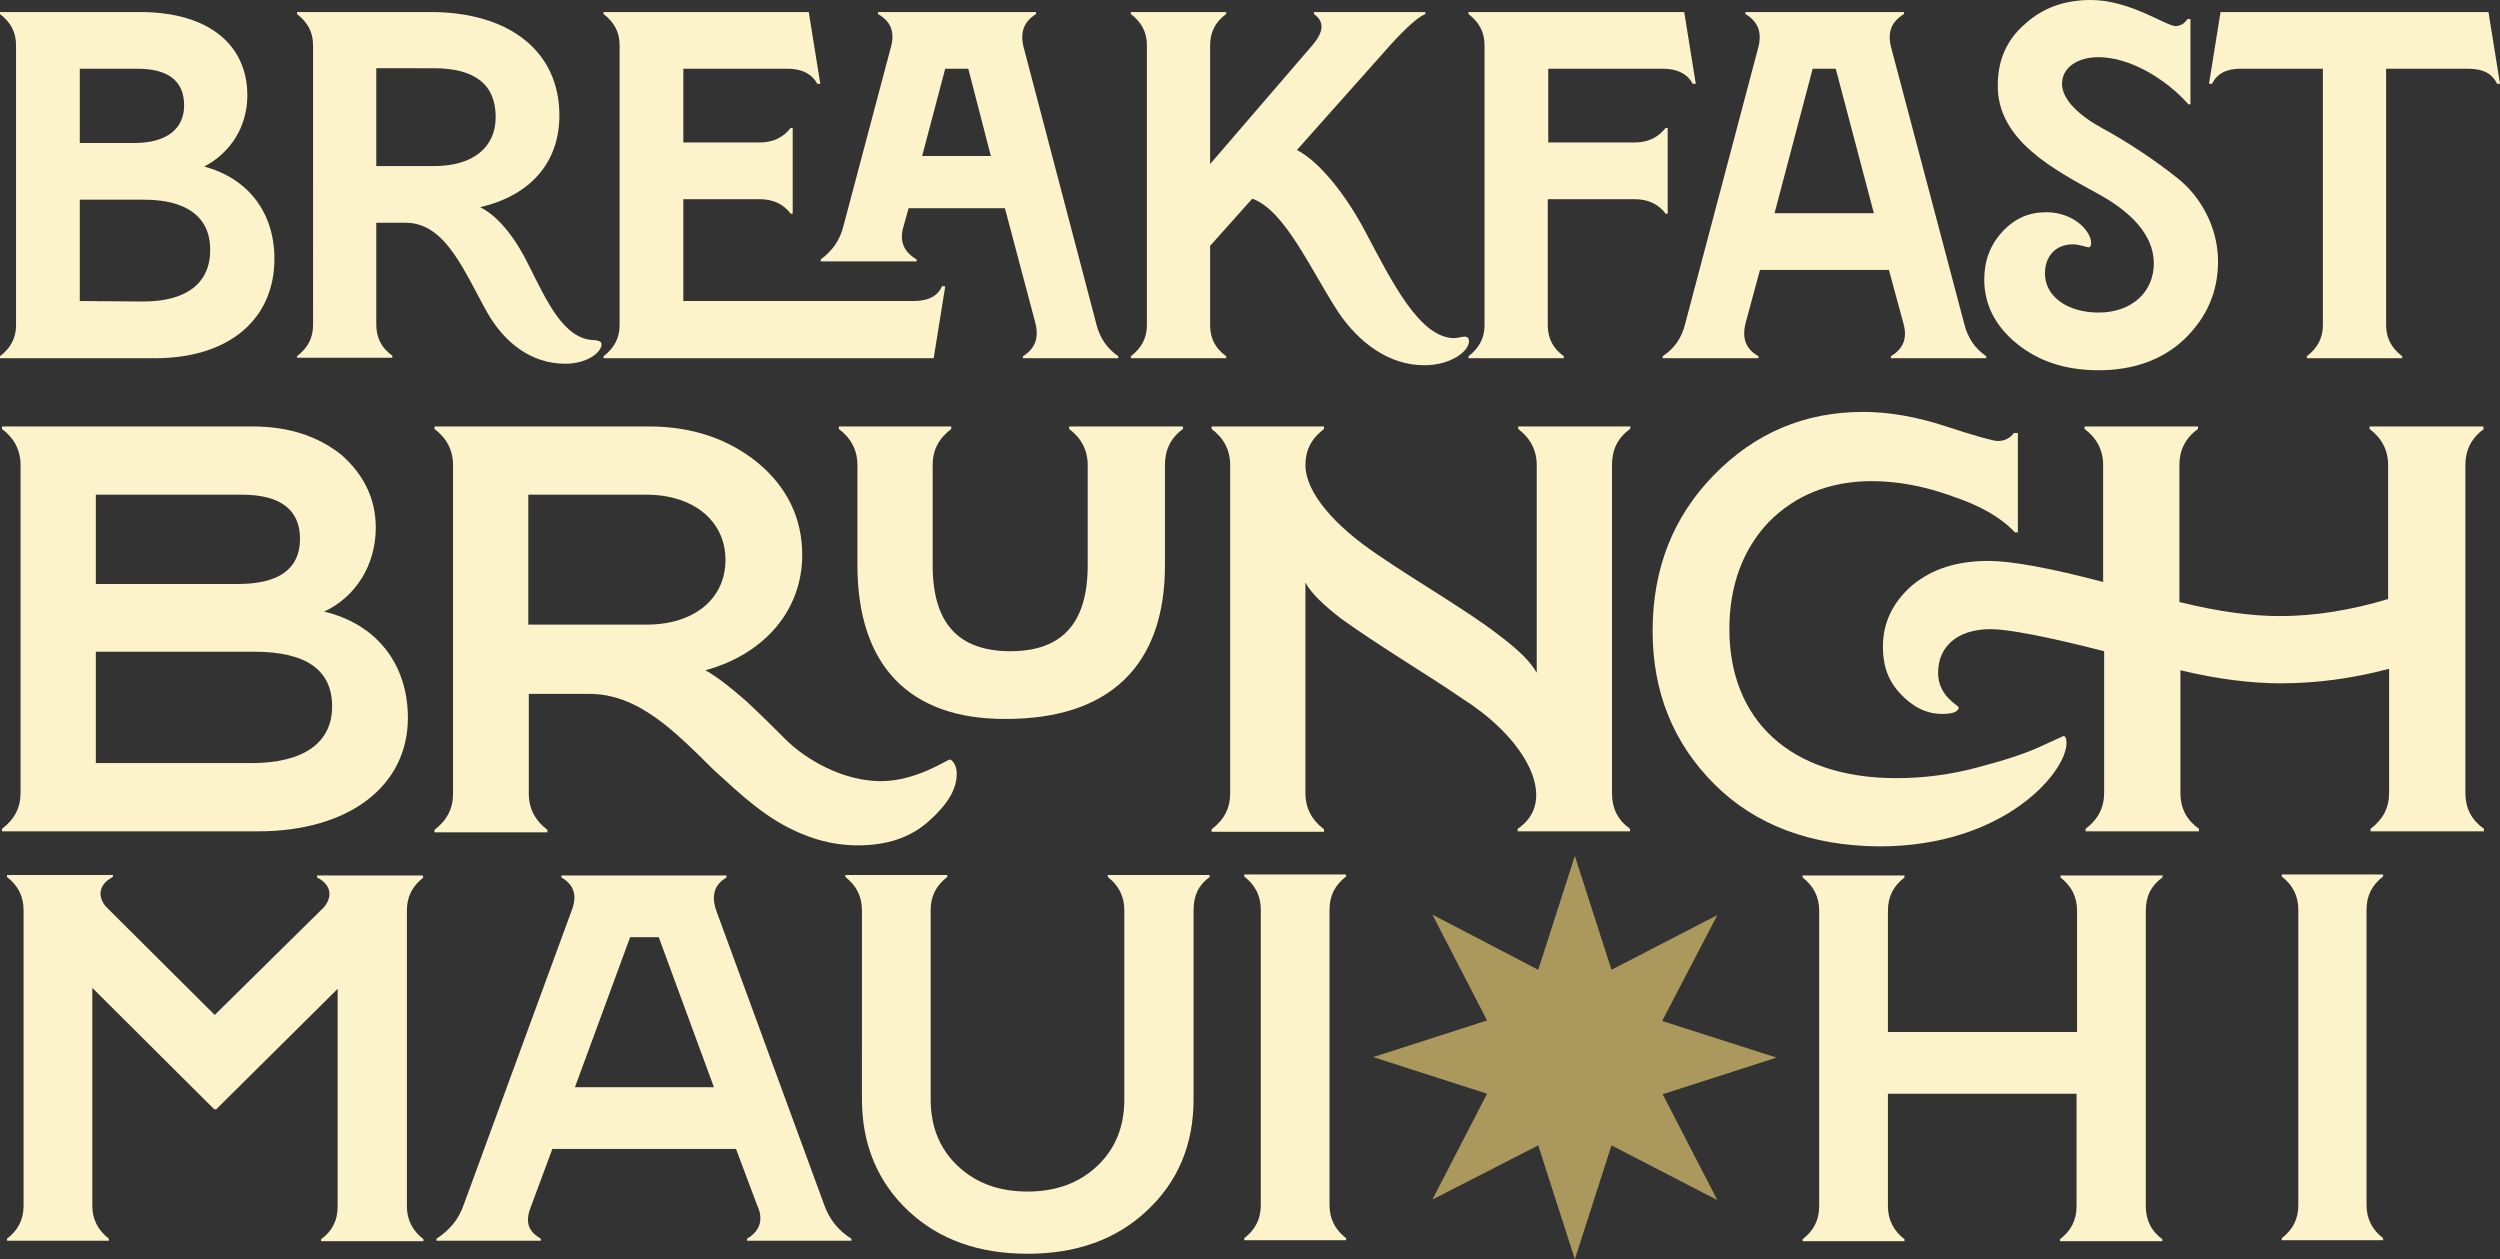
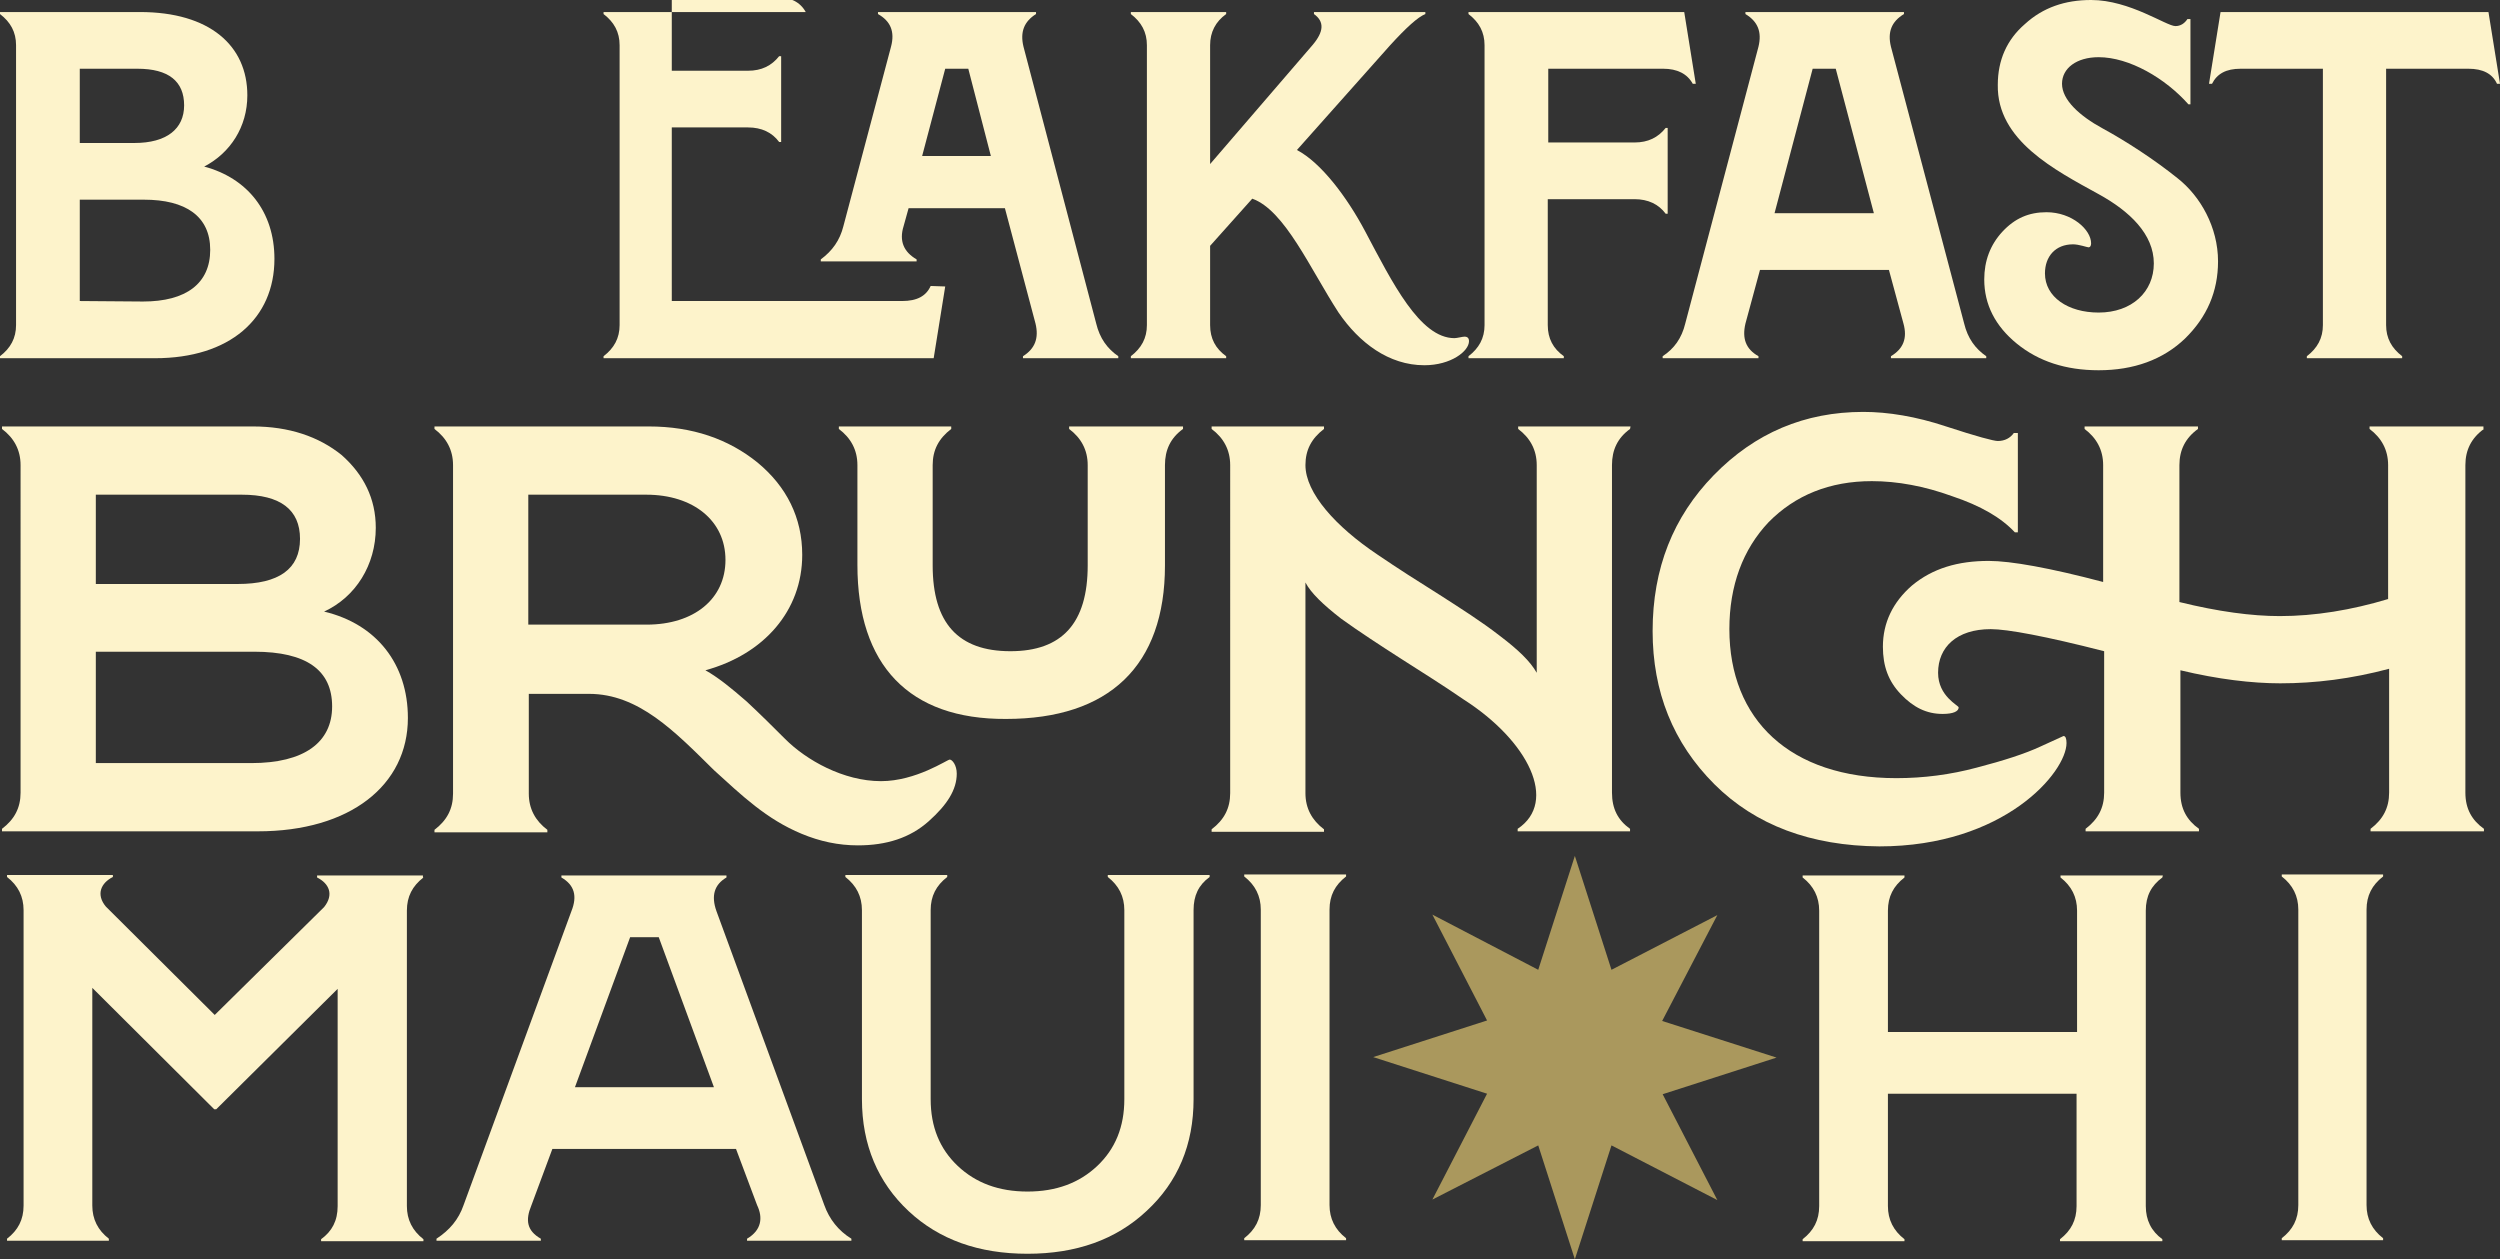
<svg xmlns="http://www.w3.org/2000/svg" version="1.1" id="Layer_1" x="0px" y="0px" viewBox="0 0 498.3 251" style="enable-background:new 0 0 498.3 251;" xml:space="preserve">
  <rect x="0" y="0" width="498.3" height="251" fill="#333333" stroke="none" />
  <style type="text/css">
	.st0{fill:#FDF3CB;}
	.st1{fill:#AA985D;}
</style>
  <g id="Breakfast">
    <path class="st0" d="M54.7,51.6c0,11.9-8.9,19.8-23.8,19.8H0V71c2.1-1.6,3.2-3.6,3.2-6.2V9c0-2.6-1.1-4.6-3.2-6.2V2.4h27.9   c13.9,0,21.4,6.7,21.4,16.6c0,6.3-3.4,11.5-8.6,14.2C49.3,35.5,54.7,42.2,54.7,51.6z M15.9,13.7v14.8h10.9c6.4,0,9.9-2.8,9.9-7.5   c0-4.8-3.1-7.3-9.3-7.3H15.9z M28.5,60.1c8.6,0,13.4-3.6,13.4-10.3s-4.9-10-13.2-10H15.9V60L28.5,60.1L28.5,60.1z" />
-     <path class="st0" d="M119.9,68.6c0,1.7-3,3.9-7.2,3.9c-7,0-12.2-4.4-15.4-9.9c-4.6-8-8.3-18.2-16.4-18.2H75v20.3   c0,2.7,1.1,4.7,3.2,6.2v0.4h-19V71c2.1-1.6,3.2-3.6,3.2-6.2V9c0-2.6-1.1-4.6-3.2-6.2V2.4h26.6c15.8,0,25.7,7.9,25.7,20.6   c0,9.5-5.9,16-15.8,18.3c3.9,1.9,7.4,6.8,9.7,11.6c3.6,7.1,7,14.9,13.2,14.9C119.5,67.9,119.9,68.2,119.9,68.6z M75,33.1h11.5   c7.8,0,12.3-3.7,12.3-9.8c0-6.4-4.1-9.7-12.3-9.7H75V33.1z" />
-     <path class="st0" d="M188.4,57.1l-2.3,14.3h-65.8V71c2.1-1.6,3.2-3.6,3.2-6.2V9c0-2.6-1.1-4.6-3.2-6.2V2.4h40.9l2.3,14.3h-0.6   c-1.1-2-3.1-3-5.9-3h-20.8v14.7h15.2c2.7,0,4.7-1,6.2-2.9h0.4v17.1h-0.4c-1.4-1.9-3.5-2.9-6.2-2.9h-15.2V60h45.9c3,0,4.8-1,5.7-3   L188.4,57.1L188.4,57.1z" />
+     <path class="st0" d="M188.4,57.1l-2.3,14.3h-65.8V71c2.1-1.6,3.2-3.6,3.2-6.2V9c0-2.6-1.1-4.6-3.2-6.2V2.4h40.9h-0.6   c-1.1-2-3.1-3-5.9-3h-20.8v14.7h15.2c2.7,0,4.7-1,6.2-2.9h0.4v17.1h-0.4c-1.4-1.9-3.5-2.9-6.2-2.9h-15.2V60h45.9c3,0,4.8-1,5.7-3   L188.4,57.1L188.4,57.1z" />
    <path class="st0" d="M218.5,64.5c0.7,2.9,2.2,5,4.4,6.5v0.4h-19V71c2.4-1.5,3.2-3.6,2.5-6.5l-6.1-23h-19.2l-1,3.6   c-0.9,2.9,0,5.1,2.6,6.6v0.4h-19.1v-0.4c2.3-1.7,3.8-3.8,4.5-6.6l9.5-35.8c0.8-3-0.1-5.1-2.6-6.5V2.4h31.5v0.4   c-2.4,1.5-3.2,3.6-2.5,6.5L218.5,64.5z M183.8,31.1h13.7L193,13.7h-4.6L183.8,31.1z" />
    <path class="st0" d="M292.8,68c0,2-3.6,4.8-8.9,4.8c-7.1,0-13-4.5-17.1-10.5c-5.6-8.6-10.7-20.4-17.2-22.7l-8.4,9.4v15.8   c0,2.7,1.1,4.7,3.2,6.2v0.4h-19V71c2.1-1.6,3.2-3.6,3.2-6.2V9c0-2.6-1.1-4.6-3.2-6.2V2.4h19v0.4c-2.1,1.5-3.2,3.6-3.2,6.2v23.7   L261.6,9c2.3-2.7,2.4-4.7,0.3-6.2V2.4h22.2v0.4c-1.5,0.6-3.8,2.7-7,6.2l-18.6,20.9c4.8,2.5,10,9.4,13.6,16.2   c5.4,10.2,10.9,21.3,17.8,21.3c0.5,0,1.6-0.3,2-0.3C292.5,67.1,292.8,67.4,292.8,68z" />
    <path class="st0" d="M335.7,2.4l2.3,14.3h-0.6c-1.1-2-3.1-3-5.9-3h-22.9v14.7h17.2c2.7,0,4.7-1,6.2-2.9h0.4v17.1H332   c-1.4-1.9-3.5-2.9-6.2-2.9h-17.3v25.1c0,2.7,1.1,4.7,3.2,6.2v0.4h-19V71c2.1-1.6,3.2-3.6,3.2-6.2V9c0-2.6-1.1-4.6-3.2-6.2V2.4   H335.7z" />
    <path class="st0" d="M391.5,64.5c0.7,2.9,2.2,5,4.4,6.5v0.4h-19V71c2.5-1.5,3.3-3.6,2.5-6.5l-2.9-10.7h-25.7l-2.9,10.7   c-0.7,3,0.1,5.1,2.6,6.5v0.4h-19.1V71c2.3-1.5,3.8-3.6,4.5-6.5l14.6-55.2c0.7-2.9-0.1-5-2.6-6.5V2.4h31.6v0.4   c-2.5,1.5-3.3,3.6-2.6,6.5L391.5,64.5z M353.7,42.5h19.8l-7.6-28.8h-4.6L353.7,42.5z" />
    <path class="st0" d="M402,68.5c-4.3-3.5-6.5-7.8-6.5-12.8c0-3.7,1.2-6.9,3.6-9.5c2.5-2.7,5.3-3.9,8.8-3.9c5.1,0,8.9,3.5,8.9,6.2   c0,0.5-0.2,0.8-0.5,0.8s-1.9-0.6-3.1-0.6c-3.5,0-5.6,2.4-5.6,5.8c0,4.7,4.6,7.8,10.7,7.8c6.6,0,11-4.1,11-9.8   c0-5.8-4.8-10.4-11-13.8c-8.7-4.8-20.3-10.7-20.1-21.8c0-4.9,1.8-9,5.4-12.1c3.6-3.3,8-4.8,13.2-4.8c7.7,0,15,5.2,16.8,5.2   c1,0,1.8-0.5,2.4-1.4h0.6v17h-0.4c-4.6-5.2-11.8-9.4-17.9-9.4c-4.4,0-7.3,2.2-7.3,5.3c0,3.2,3.5,6.4,8.1,8.9s10.3,6.2,14.9,9.9   c4.6,3.6,8.1,9.8,8.1,16.6c0,6-2.2,11.1-6.6,15.4c-4.4,4.2-10.2,6.3-17.2,6.3C411.7,73.8,406.3,72,402,68.5z" />
    <path class="st0" d="M496,2.4l2.3,14.3h-0.6c-0.9-2-2.8-3-5.7-3h-16.4v51.1c0,2.6,1.1,4.6,3.2,6.2v0.4h-19V71   c2.1-1.6,3.2-3.6,3.2-6.2V13.7h-16.4c-2.9,0-4.7,1-5.7,3h-0.6l2.3-14.3C442.6,2.4,496,2.4,496,2.4z" />
  </g>
  <g id="Brunch">
    <path class="st0" d="M81.3,143.1c0,13.4-11.5,22.6-29.9,22.6h-51v-0.5c2.5-1.9,3.7-4.2,3.7-7.2V92.7c0-3-1.3-5.4-3.7-7.2V85h50   c7.2,0,13.1,2,17.7,5.7c4.4,3.9,6.8,8.7,6.8,14.5c0,7.4-4,13.8-10.3,16.7C75.1,124.4,81.3,132.4,81.3,143.1z M19.1,98.6v17.8h28.3   c8.2,0,12.4-3,12.4-9c0-5.8-3.9-8.8-11.6-8.8H19.1z M50.1,152.1c10.5,0,16.1-4.1,16.1-11.3c0-7.2-5.1-10.9-15.5-10.9H19.1v22.2   H50.1z" />
    <path class="st0" d="M190.7,154.2c0,3.2-1.9,6.2-5.6,9.5c-3.7,3.3-8.4,4.8-14.1,4.8c-3.9,0-7.6-0.8-11.2-2.3   c-7-2.9-11.9-7.6-17.5-12.7c-7.8-7.7-15-15.2-24.9-15.2h-12v19.9c0,3,1.3,5.4,3.7,7.2v0.5H86.6v-0.5c2.5-1.9,3.7-4.2,3.7-7.2V92.7   c0-3-1.3-5.4-3.7-7.2V85h42.7c8.7,0,15.9,2.5,21.7,7.2c5.8,4.8,8.9,11,8.9,18.4c0,11.1-7.6,19.8-19.3,23c2.5,1.4,5.1,3.5,8.2,6.2   c3,2.8,5.5,5.3,7.7,7.5c4.2,4.2,11.6,8.4,19.1,8.4c7,0,13.2-4.3,13.7-4.3C189.8,151.4,190.7,152.5,190.7,154.2z M105.3,124.5h23.6   c9.4,0,15.7-5.1,15.7-12.9s-6.4-13-15.8-13h-23.5V124.5z" />
    <path class="st0" d="M170.9,112.6V92.7c0-3-1.3-5.4-3.7-7.2V85h22.4v0.5c-2.5,1.9-3.7,4.2-3.7,7.2v20c0,11.5,5.1,17.1,15.5,17.1   c10.3,0,15.4-5.6,15.4-17.1v-20c0-3-1.3-5.4-3.7-7.2V85h22.7v0.5c-2.5,1.8-3.6,4.2-3.6,7.2v20c0,20-11.1,30.6-31.7,30.6   C181.2,143.4,170.9,132.6,170.9,112.6z" />
    <path class="st0" d="M324.9,85.5c-2.5,1.8-3.6,4.2-3.6,7.2V158c0,3.2,1.2,5.5,3.6,7.2v0.5h-22.4v-0.5c8.1-5.4,2.2-17.5-10.8-25.8   c-4.2-2.9-8.4-5.5-12.6-8.2c-4.2-2.7-8.2-5.3-11.8-7.9c-3.6-2.8-6-5.1-7.1-7.2v42c0,3,1.3,5.4,3.7,7.2v0.5h-22.4v-0.5   c2.5-1.9,3.7-4.2,3.7-7.2V92.7c0-3-1.3-5.4-3.7-7.2V85h22.4v0.5c-2.5,1.9-3.7,4.2-3.7,7.2c0,5.6,6.1,12.3,14.3,17.8   c4.1,2.8,8.2,5.4,12.5,8.1c4.2,2.7,8.3,5.3,11.9,8.1c3.7,2.8,6.1,5.1,7.4,7.4V92.7c0-3-1.3-5.4-3.7-7.2V85h22.4L324.9,85.5   L324.9,85.5z" />
    <path class="st0" d="M341.7,156.3c-8.2-8.2-12.3-18.4-12.3-30.5c0-12.5,4.1-22.8,12.2-31.1c8.2-8.4,18.1-12.6,29.8-12.6   c4.9,0,10.5,0.9,16.5,2.9c6.1,2,9.5,2.9,10.3,2.9c1.4,0,2.5-0.6,3.2-1.6h0.8v19.8h-0.6c-2.7-2.9-6.8-5.3-12.5-7.2   c-5.5-2-10.9-3-16-3c-8.4,0-15.3,2.8-20.6,8.2c-5.1,5.4-7.8,12.6-7.8,21.3c0,18,12,29.7,33.3,29.7c5.4,0,10.8-0.7,16-2.1   c5.4-1.4,9.7-2.8,12.7-4.2l4.6-2.1c0.4,0,0.6,0.5,0.6,1.4c0,5.8-12.4,20.6-37.3,20.6C361,168.6,349.9,164.5,341.7,156.3z" />
    <path class="st0" d="M495.1,85.5c-2.5,1.8-3.7,4.2-3.7,7.2V158c0,3.2,1.3,5.5,3.7,7.2v0.5h-22.6v-0.5c2.5-1.9,3.7-4.2,3.7-7.2   v-24.7c-7.5,2-14.7,2.9-21.7,2.9c-5.6,0-12.4-0.8-19.9-2.6V158c0,3.2,1.3,5.5,3.7,7.2v0.5h-22.6v-0.5c2.5-1.9,3.7-4.2,3.7-7.2   v-28.2c-11.7-3-19.3-4.4-22.6-4.4c-6.8,0-10.5,3.6-10.5,8.7c0,4.7,4.1,6.5,4.1,6.9c0,0.8-1.1,1.3-3.2,1.3c-3.2,0-5.8-1.3-8.3-3.9   s-3.6-5.6-3.6-9.5c0-4.8,2-8.9,5.8-12.2c4.1-3.4,9.1-4.9,15.3-4.9c4.4,0,12.2,1.4,22.8,4.2V92.7c0-3-1.3-5.4-3.7-7.2V85h22.6v0.5   c-2.5,1.8-3.7,4.2-3.7,7.2V120c7.7,1.9,14.4,2.8,20,2.8c7,0,14.3-1.2,21.6-3.4V92.7c0-3-1.3-5.4-3.7-7.2V85H495v0.5H495.1z" />
  </g>
  <g id="Maui">
    <path class="st0" d="M84.4,174.9c-2.2,1.7-3.3,3.8-3.3,6.6v58.9c0,2.7,1.1,4.9,3.3,6.6v0.4H64V247c2.2-1.6,3.3-3.7,3.3-6.6v-43.3   l-24.2,24h-0.4l-24.3-24.2v43.4c0,2.7,1.1,4.9,3.3,6.6v0.4H1.4v-0.4c2.2-1.7,3.3-3.8,3.3-6.6v-58.9c0-2.7-1.1-4.9-3.3-6.6v-0.4   h21.1v0.4c-2.4,1.2-3.4,3.5-1.4,5.9l21.7,21.6l21.8-21.5c2-2.5,1-4.7-1.4-5.9v-0.4h21.1v0.4H84.4z" />
    <path class="st0" d="M164.3,240.2c1,2.8,2.8,5.1,5.4,6.7v0.4h-20.8v-0.4c2.9-1.7,3.2-4.2,2-6.7l-4.2-11.2h-36.6l-4.2,11.3   c-1.2,2.9-0.9,5,1.9,6.6v0.4H87v-0.4c2.6-1.7,4.4-3.8,5.4-6.7l21.5-58.6c1.2-3,0.6-5.2-2-6.7v-0.4h32.9v0.4c-2.4,1.4-3.1,3.6-2,6.7   L164.3,240.2z M114.6,216.7h27.7l-11-29.9h-5.7L114.6,216.7z" />
    <path class="st0" d="M171.8,181.4c0-2.7-1.1-4.9-3.3-6.6v-0.4h20.3v0.4c-2.2,1.7-3.3,3.8-3.3,6.6v37.7c0,5.5,1.8,9.9,5.4,13.3   c3.6,3.4,8.2,5.1,13.9,5.1s10.3-1.7,13.9-5.1c3.6-3.4,5.4-7.8,5.4-13.3v-37.7c0-2.7-1.1-4.9-3.3-6.6v-0.4h20.3v0.4   c-2.2,1.6-3.2,3.7-3.2,6.6v37.7c0,9-3.1,16.5-9.4,22.3c-6.1,5.7-14,8.5-23.7,8.5s-17.6-2.8-23.7-8.5c-6.1-5.7-9.3-13.2-9.3-22.3   L171.8,181.4L171.8,181.4z" />
    <path class="st0" d="M248,247.2v-0.4c2.2-1.7,3.3-3.8,3.3-6.6v-58.9c0-2.7-1.1-4.9-3.3-6.6v-0.4h20.3v0.4c-2.2,1.7-3.3,3.8-3.3,6.6   v58.9c0,2.7,1.1,4.9,3.3,6.6v0.4H248z" />
    <path class="st0" d="M431,174.9c-2.2,1.6-3.3,3.7-3.3,6.6v58.9c0,2.8,1.1,5,3.3,6.6v0.4h-20.4V247c2.2-1.7,3.3-3.8,3.3-6.6V218   h-37.6v22.4c0,2.7,1.1,4.9,3.3,6.6v0.4h-20.3V247c2.2-1.7,3.3-3.8,3.3-6.6v-58.9c0-2.7-1.1-4.9-3.3-6.6v-0.4h20.3v0.4   c-2.2,1.7-3.3,3.8-3.3,6.6v24.2H414v-24.2c0-2.7-1.1-4.9-3.3-6.6v-0.4h20.4L431,174.9L431,174.9z" />
    <path class="st0" d="M454.8,247.2v-0.4c2.2-1.7,3.3-3.8,3.3-6.6v-58.9c0-2.7-1.1-4.9-3.3-6.6v-0.4H475v0.4   c-2.2,1.7-3.3,3.8-3.3,6.6v58.9c0,2.7,1.1,4.9,3.3,6.6v0.4H454.8z" />
    <path class="st1" d="M313.9,170.6l7.3,22.7l21.1-10.9l-11,21.1l22.8,7.3l-22.7,7.3l10.9,21.1l-21.1-10.9l-7.3,22.7l-7.3-22.7   l-21.1,10.8l10.9-21.1l-22.7-7.3l22.7-7.3l-10.9-21.1l21.1,11L313.9,170.6z" />
  </g>
</svg>